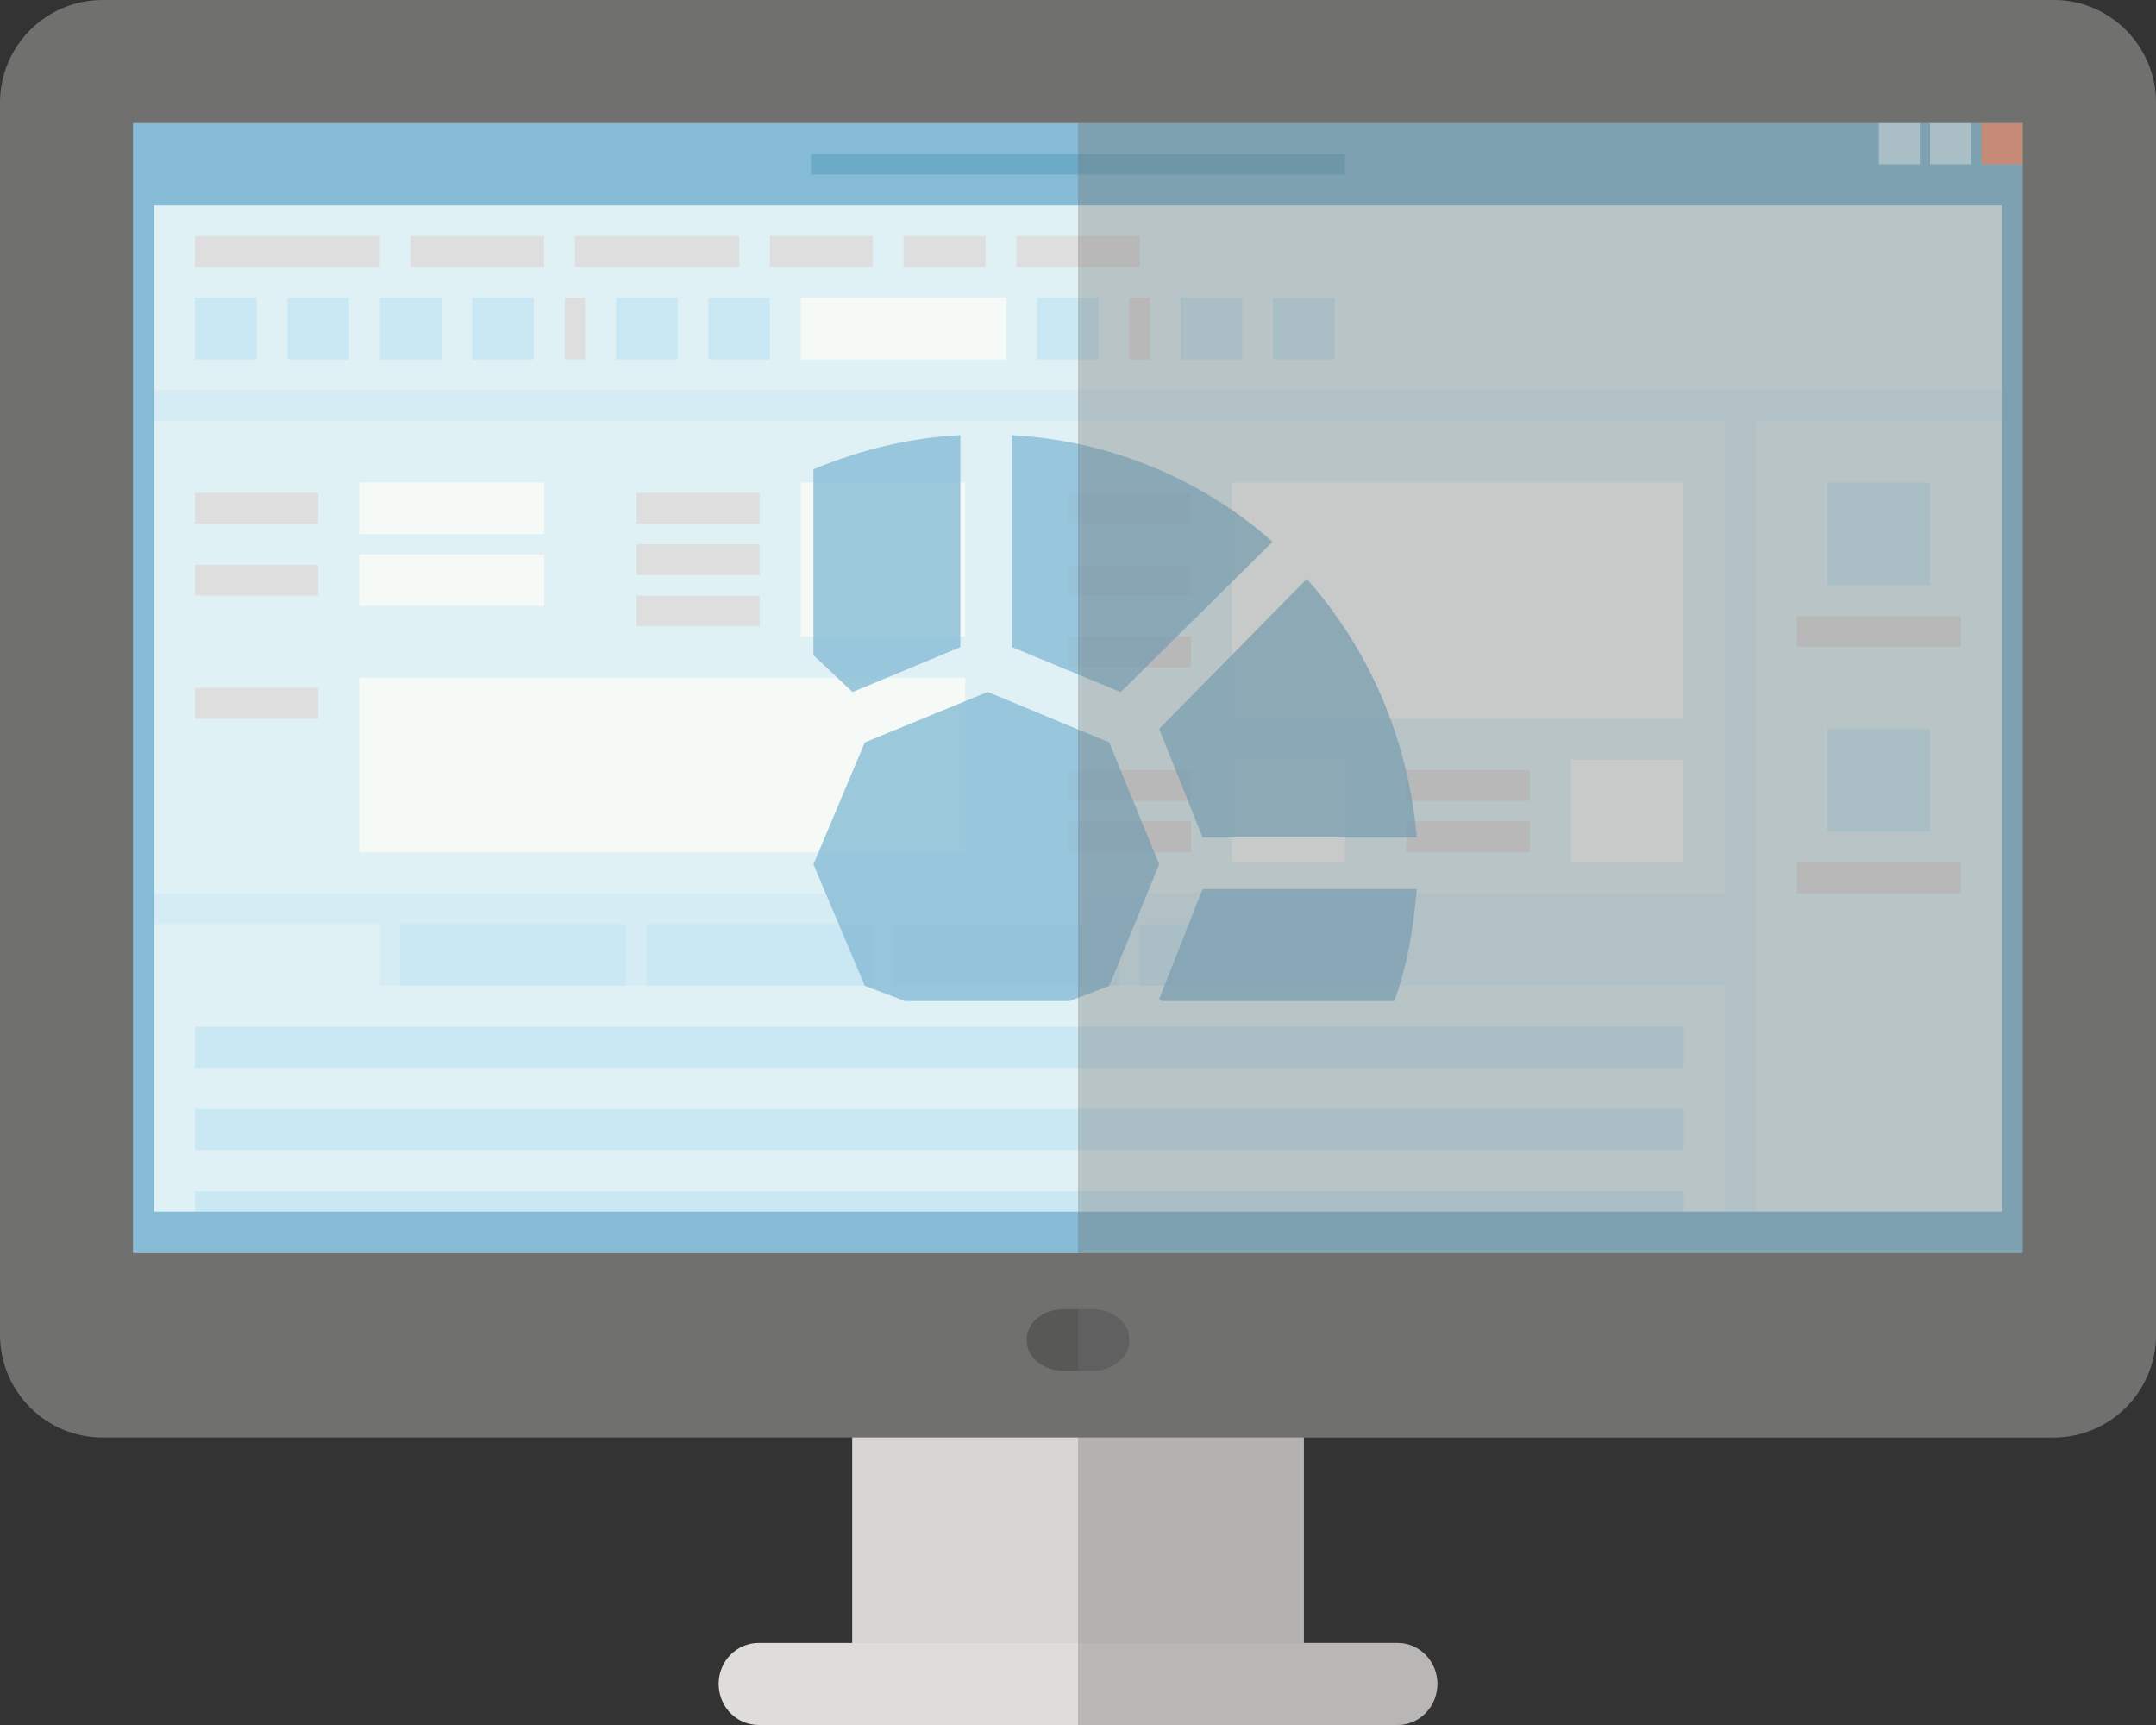
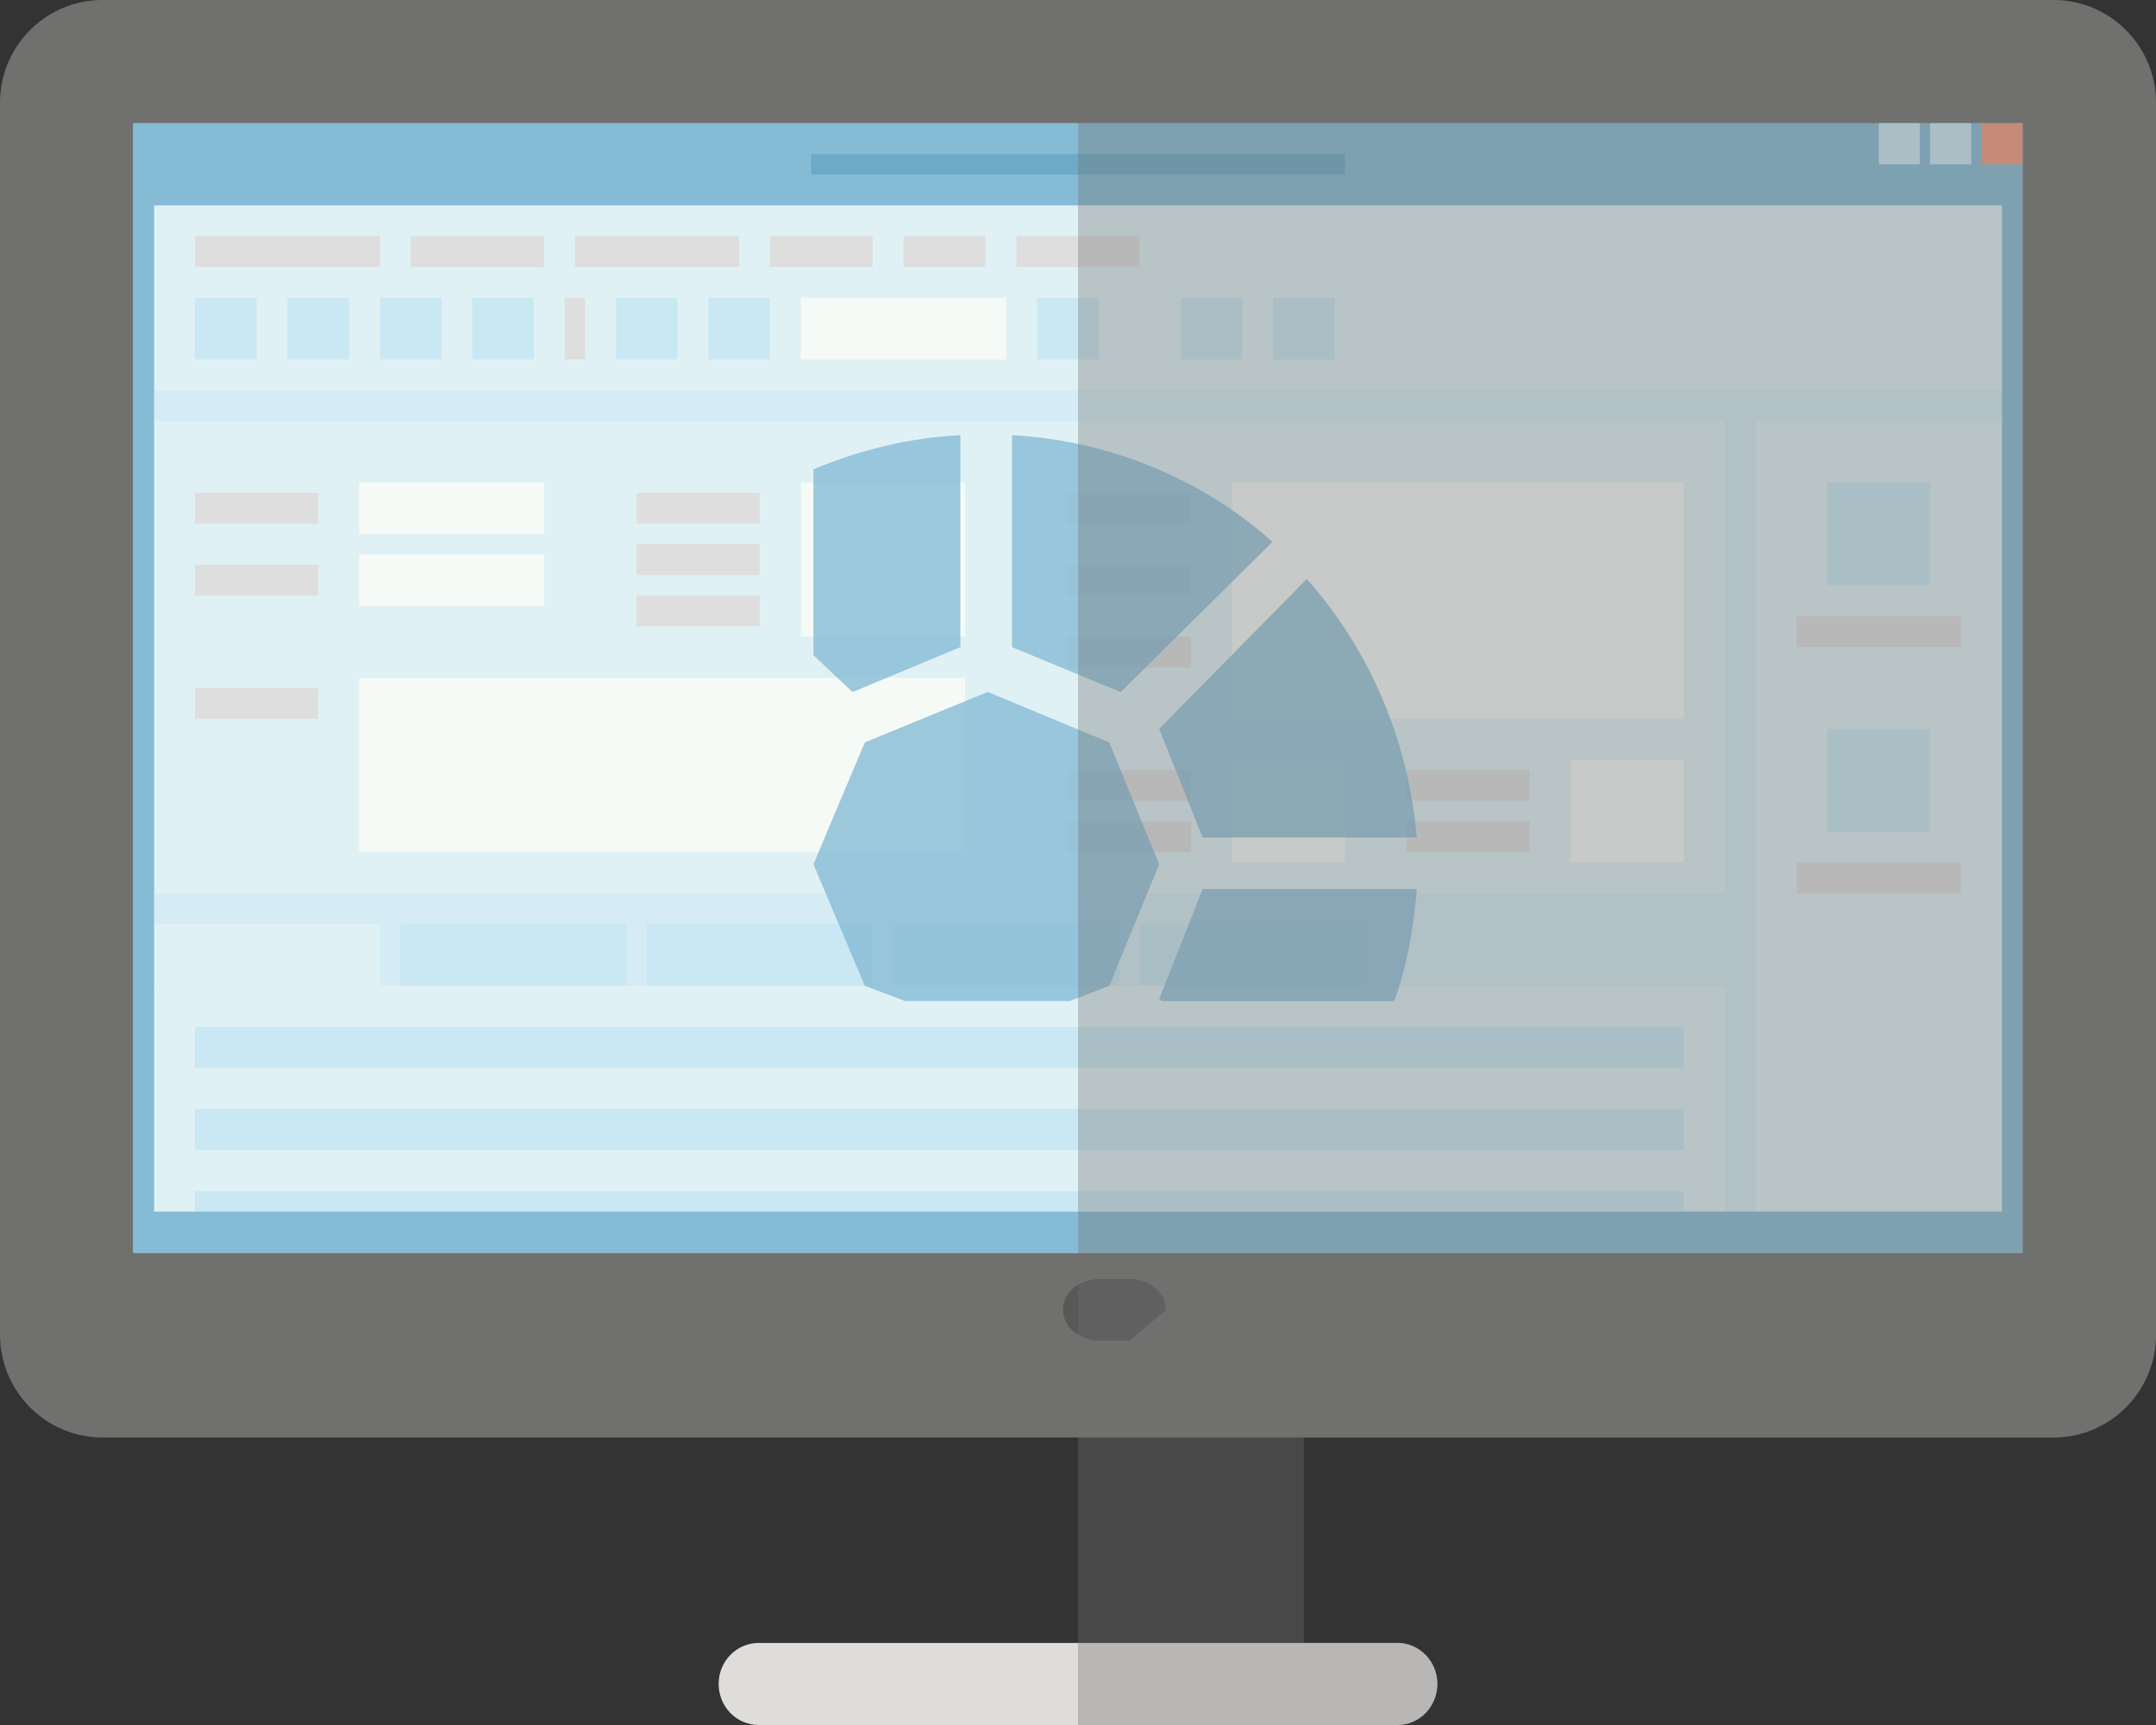
<svg xmlns="http://www.w3.org/2000/svg" xmlns:xlink="http://www.w3.org/1999/xlink" xml:space="preserve" enable-background="new 0 0 425.197 425.198" viewBox="0 0 178.584 142.866" height="142.866" width="178.584" y="0px" x="0px" id="Vrstva_1" version="1.1">
  <rect x="0" y="0" width="178.584" height="142.866" fill="#333333" stroke="none" />
  <defs id="defs155" />
  <g transform="translate(-123.307,-141.166)" id="g3">
    <g id="g5">
-       <rect style="fill:#d7d6d2" id="rect7" height="25.503" width="37.412" y="254.275" x="193.895" />
      <path style="fill:#dfddda" id="path9" d="m 242.365,280.623 c 0,1.895 -1.483,3.409 -3.309,3.409 l -52.906,0 c -1.838,0 -3.316,-1.515 -3.316,-3.409 l 0,0 c 0,-1.863 1.479,-3.387 3.316,-3.387 l 52.906,0 c 1.826,0 3.309,1.524 3.309,3.387 l 0,0 z" />
      <path style="fill:#70706f" id="path11" d="m 301.891,251.7 c 0,4.706 -3.806,8.522 -8.496,8.522 l -161.593,0 c -4.698,0 -8.495,-3.816 -8.495,-8.522 l 0,-102.009 c 0,-4.709 3.797,-8.525 8.495,-8.525 l 161.593,0 c 4.69,0 8.496,3.816 8.496,8.525 l 0,102.009 z" />
      <rect style="fill:#d5ecf4" id="rect13" height="93.55" width="156.482" y="151.371" x="134.351" />
-       <path style="fill:#585857" id="path15" d="m 216.852,252.193 c 0,1.377 -1.353,2.505 -3.012,2.505 l -2.477,0 c -1.664,0 -3.012,-1.128 -3.012,-2.505 l 0,-0.101 c 0,-1.377 1.348,-2.495 3.012,-2.495 l 2.477,0 c 1.659,0 3.012,1.118 3.012,2.495 l 0,0.101 z" />
+       <path style="fill:#585857" id="path15" d="m 216.852,252.193 l -2.477,0 c -1.664,0 -3.012,-1.128 -3.012,-2.505 l 0,-0.101 c 0,-1.377 1.348,-2.495 3.012,-2.495 l 2.477,0 c 1.659,0 3.012,1.118 3.012,2.495 l 0,0.101 z" />
    </g>
    <rect style="fill:#e0f1f5" id="rect17" height="65.477" width="20.41" y="176.033" x="268.724" />
    <rect style="fill:#e0f1f5" id="rect19" height="15.308" width="153.062" y="158.178" x="136.072" />
    <g id="g21">
      <rect style="fill:#cae8f3" id="rect23" height="5.103" width="5.104" y="165.827" x="139.458" />
      <rect style="fill:#cae8f3" id="rect25" height="5.103" width="5.099" y="165.827" x="147.12" />
      <rect style="fill:#cae8f3" id="rect27" height="5.103" width="5.103" y="165.827" x="154.776" />
      <rect style="fill:#cae8f3" id="rect29" height="5.103" width="5.101" y="165.827" x="162.42" />
      <rect style="fill:#dedede" id="rect31" height="5.103" width="1.693" y="165.827" x="170.084" />
      <rect style="fill:#dedede" id="rect33" height="2.56" width="15.318" y="160.722" x="139.458" />
      <rect style="fill:#dedede" id="rect35" height="2.56" width="11.055" y="160.722" x="157.32" />
      <rect style="fill:#dedede" id="rect37" height="2.56" width="13.609" y="160.722" x="170.932" />
      <rect style="fill:#dedede" id="rect39" height="2.56" width="8.507" y="160.722" x="187.08" />
      <rect style="fill:#dedede" id="rect41" height="2.56" width="6.801" y="160.722" x="198.145" />
      <rect style="fill:#dedede" id="rect43" height="2.56" width="10.207" y="160.722" x="207.498" />
-       <rect style="fill:#dedede" id="rect45" height="5.103" width="1.703" y="165.827" x="216.852" />
      <rect style="fill:#cae8f3" id="rect47" height="5.103" width="5.104" y="165.827" x="174.337" />
      <rect style="fill:#cae8f3" id="rect49" height="5.103" width="5.101" y="165.827" x="181.979" />
      <rect style="fill:#cae8f3" id="rect51" height="5.103" width="5.102" y="165.827" x="209.199" />
      <rect style="fill:#cae8f3" id="rect53" height="5.103" width="5.102" y="165.827" x="221.104" />
      <rect style="fill:#cae8f3" id="rect55" height="5.103" width="5.101" y="165.827" x="228.754" />
      <rect style="fill:#f6faf7" id="rect57" height="5.103" width="16.998" y="165.827" x="189.644" />
    </g>
    <g id="g59">
      <rect style="fill:#e0f1f5" id="rect61" height="18.708" width="130.101" y="222.801" x="136.072" />
      <rect style="fill:#e0f1f5" id="rect63" height="5.101" width="18.704" y="217.698" x="136.072" />
      <rect style="fill:#cae8f3" id="rect65" height="5.101" width="18.712" y="217.698" x="156.475" />
      <rect style="fill:#cae8f3" id="rect67" height="5.101" width="18.711" y="217.698" x="176.876" />
      <rect style="fill:#cae8f3" id="rect69" height="5.101" width="18.706" y="217.698" x="197.289" />
      <rect style="fill:#cae8f3" id="rect71" height="5.101" width="18.707" y="217.698" x="217.705" />
      <rect style="fill:#cae8f3" id="rect73" height="3.402" width="123.311" y="226.209" x="139.458" />
      <rect style="fill:#cae8f3" id="rect75" height="3.406" width="123.311" y="233.004" x="139.458" />
      <rect style="fill:#cae8f3" id="rect77" height="1.688" width="123.311" y="239.821" x="139.458" />
    </g>
    <rect style="fill:#e0f1f5" id="rect79" height="39.121" width="130.101" y="176.034" x="136.072" />
    <rect style="fill:#f6faf7" id="rect81" height="4.252" width="15.314" y="181.134" x="153.059" />
    <rect style="fill:#f6faf7" id="rect83" height="19.561" width="37.417" y="181.134" x="225.352" />
    <rect style="fill:#dedede" id="rect85" height="2.544" width="10.212" y="181.989" x="139.458" />
    <rect style="fill:#f6faf7" id="rect87" height="4.25" width="15.314" y="187.093" x="153.059" />
    <rect style="fill:#dedede" id="rect89" height="2.548" width="10.212" y="187.941" x="139.458" />
    <rect style="fill:#f6faf7" id="rect91" height="12.752" width="13.604" y="181.134" x="189.644" />
    <rect style="fill:#dedede" id="rect93" height="2.544" width="10.203" y="181.989" x="176.031" />
    <rect style="fill:#f6faf7" id="rect95" height="8.507" width="9.355" y="204.091" x="225.352" />
    <rect style="fill:#dedede" id="rect97" height="2.549" width="10.203" y="186.238" x="176.031" />
    <rect style="fill:#dedede" id="rect99" height="2.552" width="10.203" y="190.49" x="176.031" />
    <rect style="fill:#dedede" id="rect101" height="2.544" width="10.205" y="181.989" x="211.75" />
    <rect style="fill:#dedede" id="rect103" height="2.548" width="10.205" y="187.941" x="211.75" />
    <rect style="fill:#dedede" id="rect105" height="2.562" width="10.205" y="193.887" x="211.75" />
    <rect style="fill:#dedede" id="rect107" height="2.552" width="10.205" y="204.945" x="211.75" />
    <rect style="fill:#dedede" id="rect109" height="2.558" width="10.205" y="209.194" x="211.75" />
    <rect style="fill:#f6faf7" id="rect111" height="8.507" width="9.353" y="204.091" x="253.416" />
    <rect style="fill:#dedede" id="rect113" height="2.552" width="10.207" y="204.945" x="239.811" />
    <rect style="fill:#dedede" id="rect115" height="2.558" width="10.207" y="209.194" x="239.811" />
    <rect style="fill:#dedede" id="rect117" height="2.553" width="10.212" y="198.142" x="139.458" />
    <rect style="fill:#f6faf7" id="rect119" height="14.455" width="50.186" y="197.298" x="153.063" />
    <path style="fill:#86bbd6" id="path121" d="m 134.351,151.371 0,93.547 156.482,0 0,-93.547 -156.482,0 z m 154.783,90.139 -153.062,0 0,-83.332 153.062,0 0,83.332 z" />
    <g style="opacity:0.8" id="g123">
      <path style="fill:#86bbd6" id="path125" d="m 202.855,194.764 0,-17.559 c -4.304,0.219 -8.291,1.225 -12.17,2.825 l 0,15.401 3.236,3.054 8.934,-3.721 z m 25.858,-8.725 c -5.79,-5.149 -13.413,-8.385 -21.582,-8.834 l 0,17.559 9.004,3.721 12.578,-12.446 z m -5.79,24.491 17.739,0 c -0.717,-8.168 -3.952,-15.609 -9.113,-21.413 l -12.227,12.41 3.601,9.003 z m 0,4.265 -3.601,9.113 0.204,0.169 19.271,0 c 1.078,-2.896 1.574,-6.023 1.865,-9.282 l -17.739,0 z m -7.734,-12.142 -10.07,-4.181 -10.179,4.181 -4.255,10.094 4.255,10.069 3.331,1.261 13.635,0 3.283,-1.261 4.133,-10.069 -4.133,-10.094 z" />
    </g>
    <rect style="fill:#6caac7" id="rect127" height="1.697" width="44.221" y="153.925" x="190.486" />
    <rect style="fill:#f3997b" id="rect129" height="3.403" width="3.403" y="151.371" x="287.43" />
    <rect style="fill:#cae8f3" id="rect131" height="3.403" width="3.402" y="151.371" x="283.179" />
    <rect style="fill:#cae8f3" id="rect133" height="3.403" width="3.398" y="151.371" x="278.932" />
    <rect style="fill:#cae8f3" id="rect135" height="8.5" width="8.504" y="181.134" x="274.675" />
    <rect style="fill:#dedede" id="rect137" height="2.545" width="13.609" y="192.195" x="272.122" />
    <rect style="fill:#cae8f3" id="rect139" height="8.502" width="8.504" y="201.548" x="274.675" />
    <rect style="fill:#dedede" id="rect141" height="2.557" width="13.609" y="212.598" x="272.122" />
    <g id="g143">
      <defs id="defs145">
        <path d="m 212.602,284.032 26.455,0 c 1.825,0 3.309,-1.515 3.309,-3.409 0,-1.863 -1.483,-3.387 -3.309,-3.387 l -7.75,0 0,-17.014 62.088,0 c 4.69,0 8.496,-3.816 8.496,-8.522 l 0,-102.009 c 0,-4.709 -3.806,-8.525 -8.496,-8.525 l -80.793,0 0,142.866 z" id="SVGID_1_" />
      </defs>
      <clipPath id="SVGID_2_">
        <use height="100%" width="100%" y="0" x="0" style="overflow:visible" id="use149" overflow="visible" xlink:href="#SVGID_1_" />
      </clipPath>
      <rect style="opacity:0.35;fill:#6f6f6f" id="rect151" height="153.068" width="93.548" clip-path="url(#SVGID_2_)" y="136.064" x="210.043" />
    </g>
  </g>
</svg>